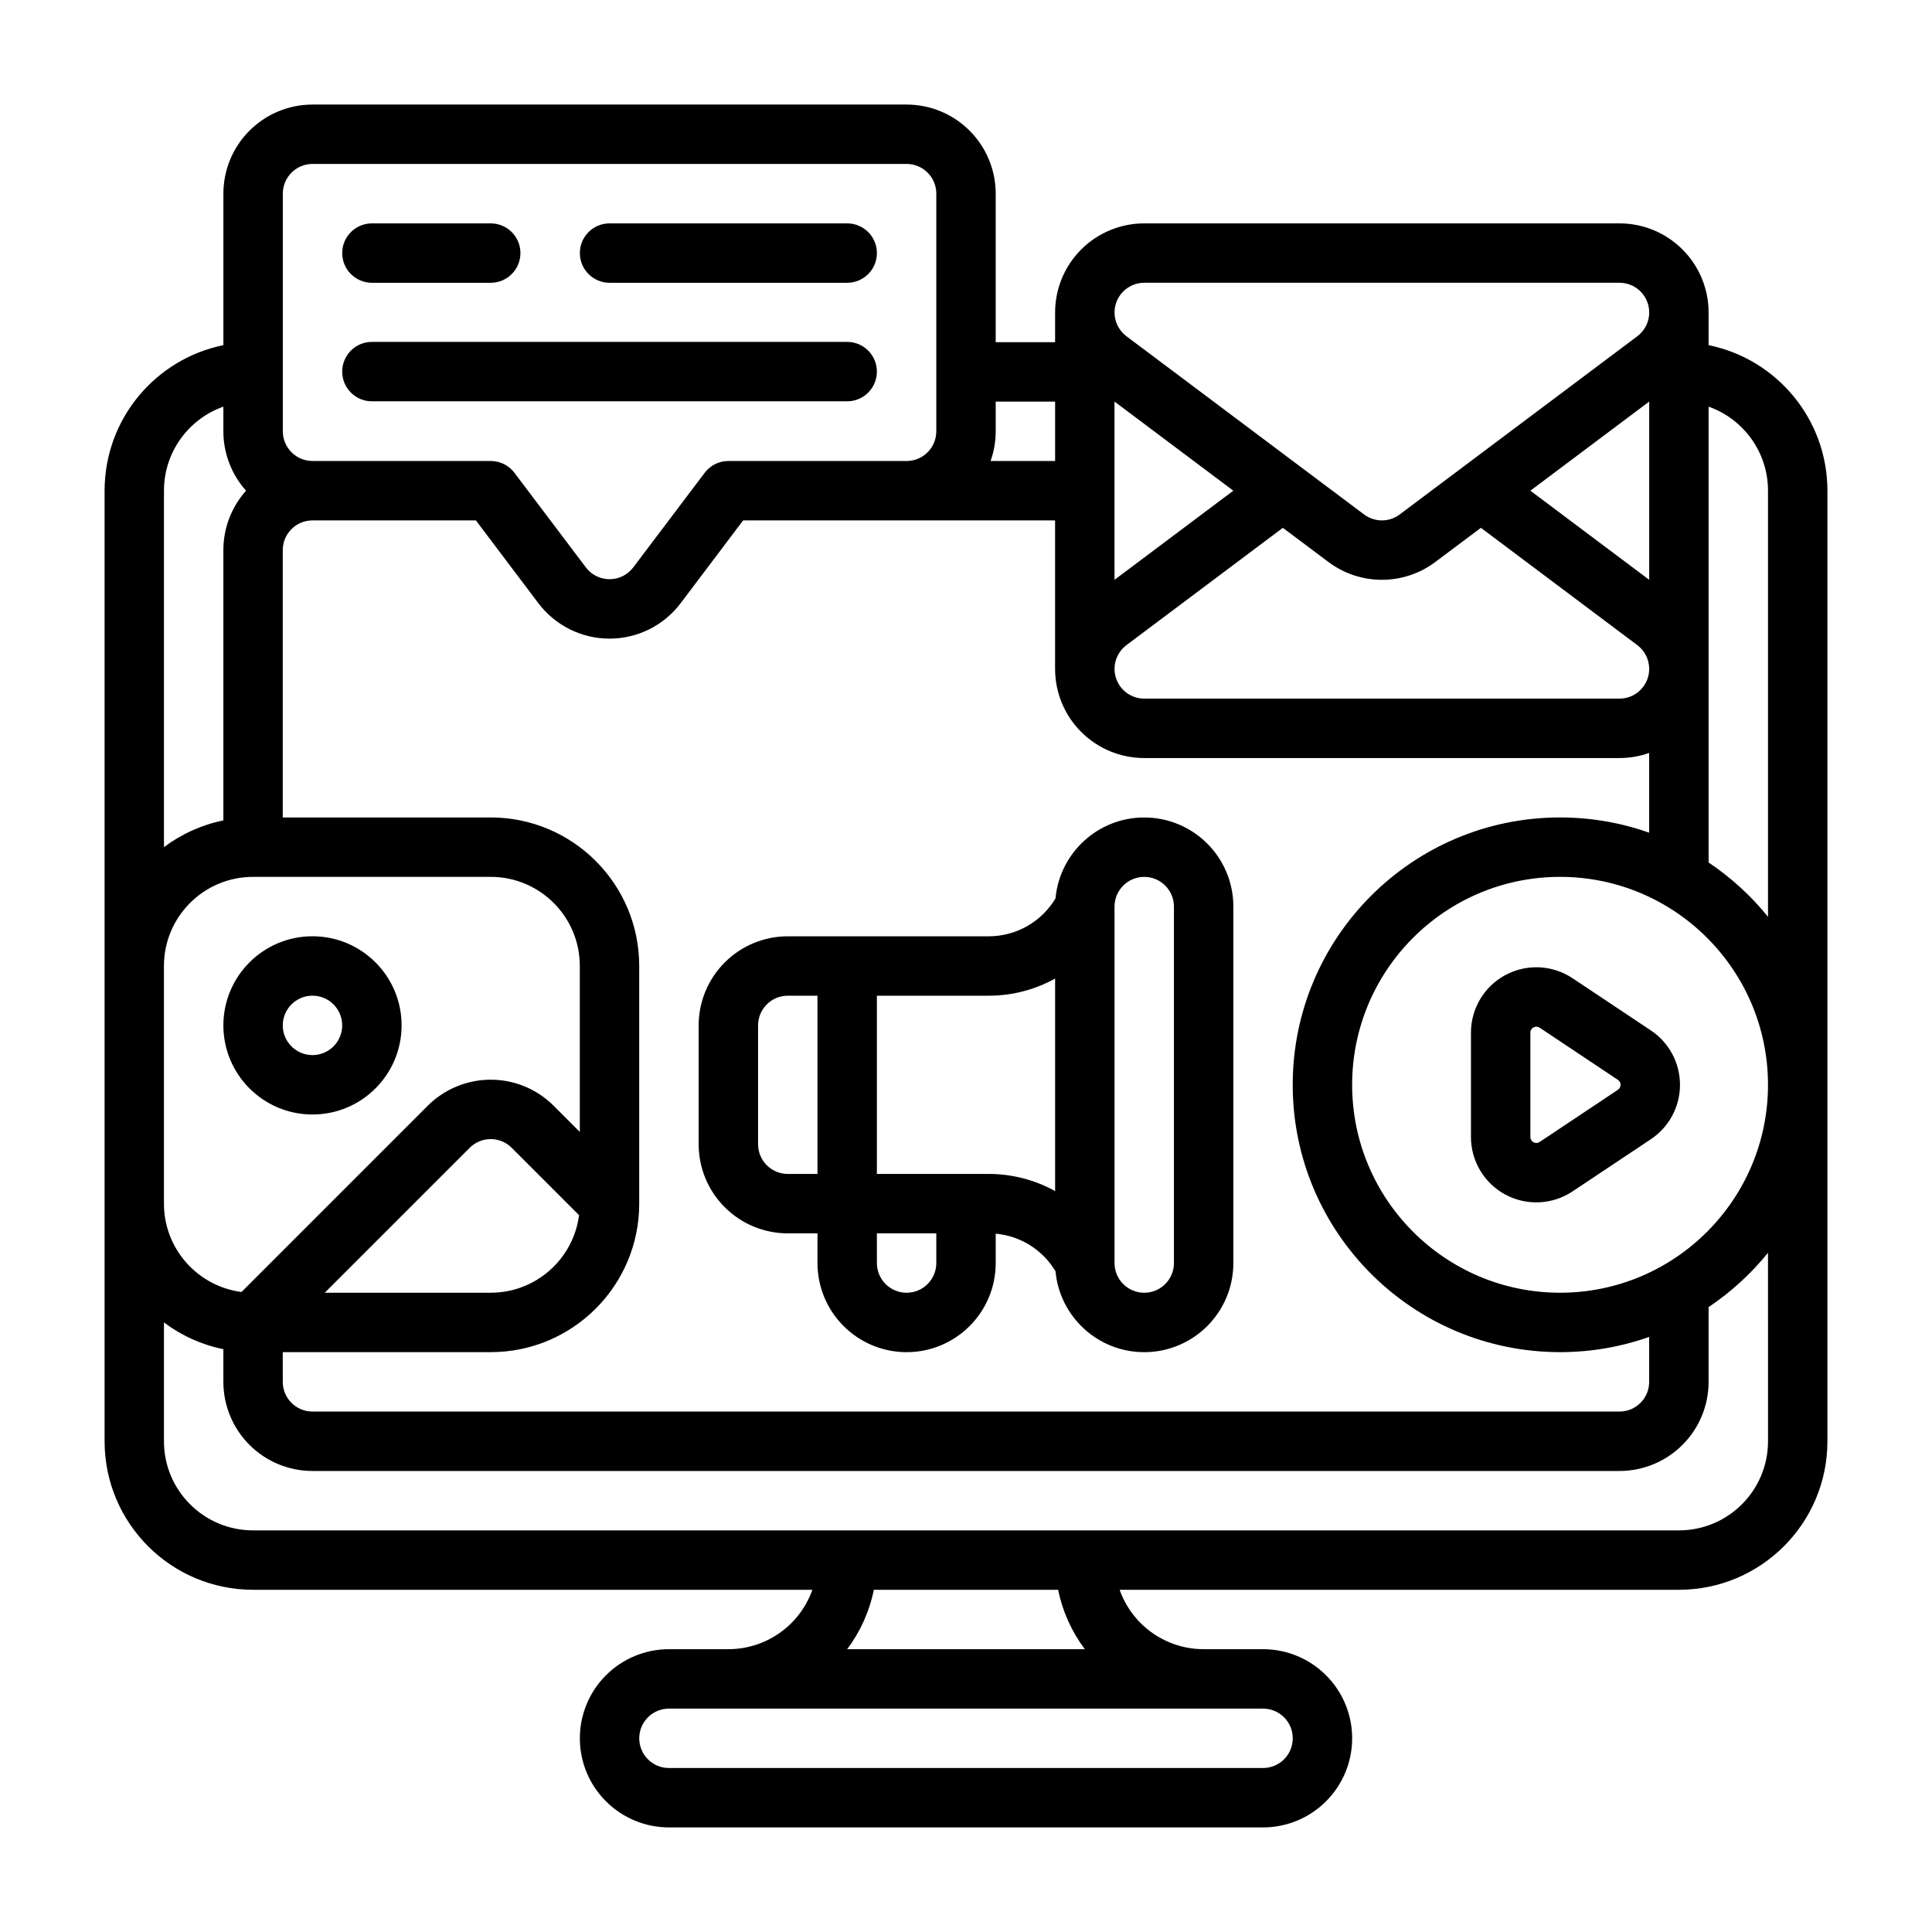
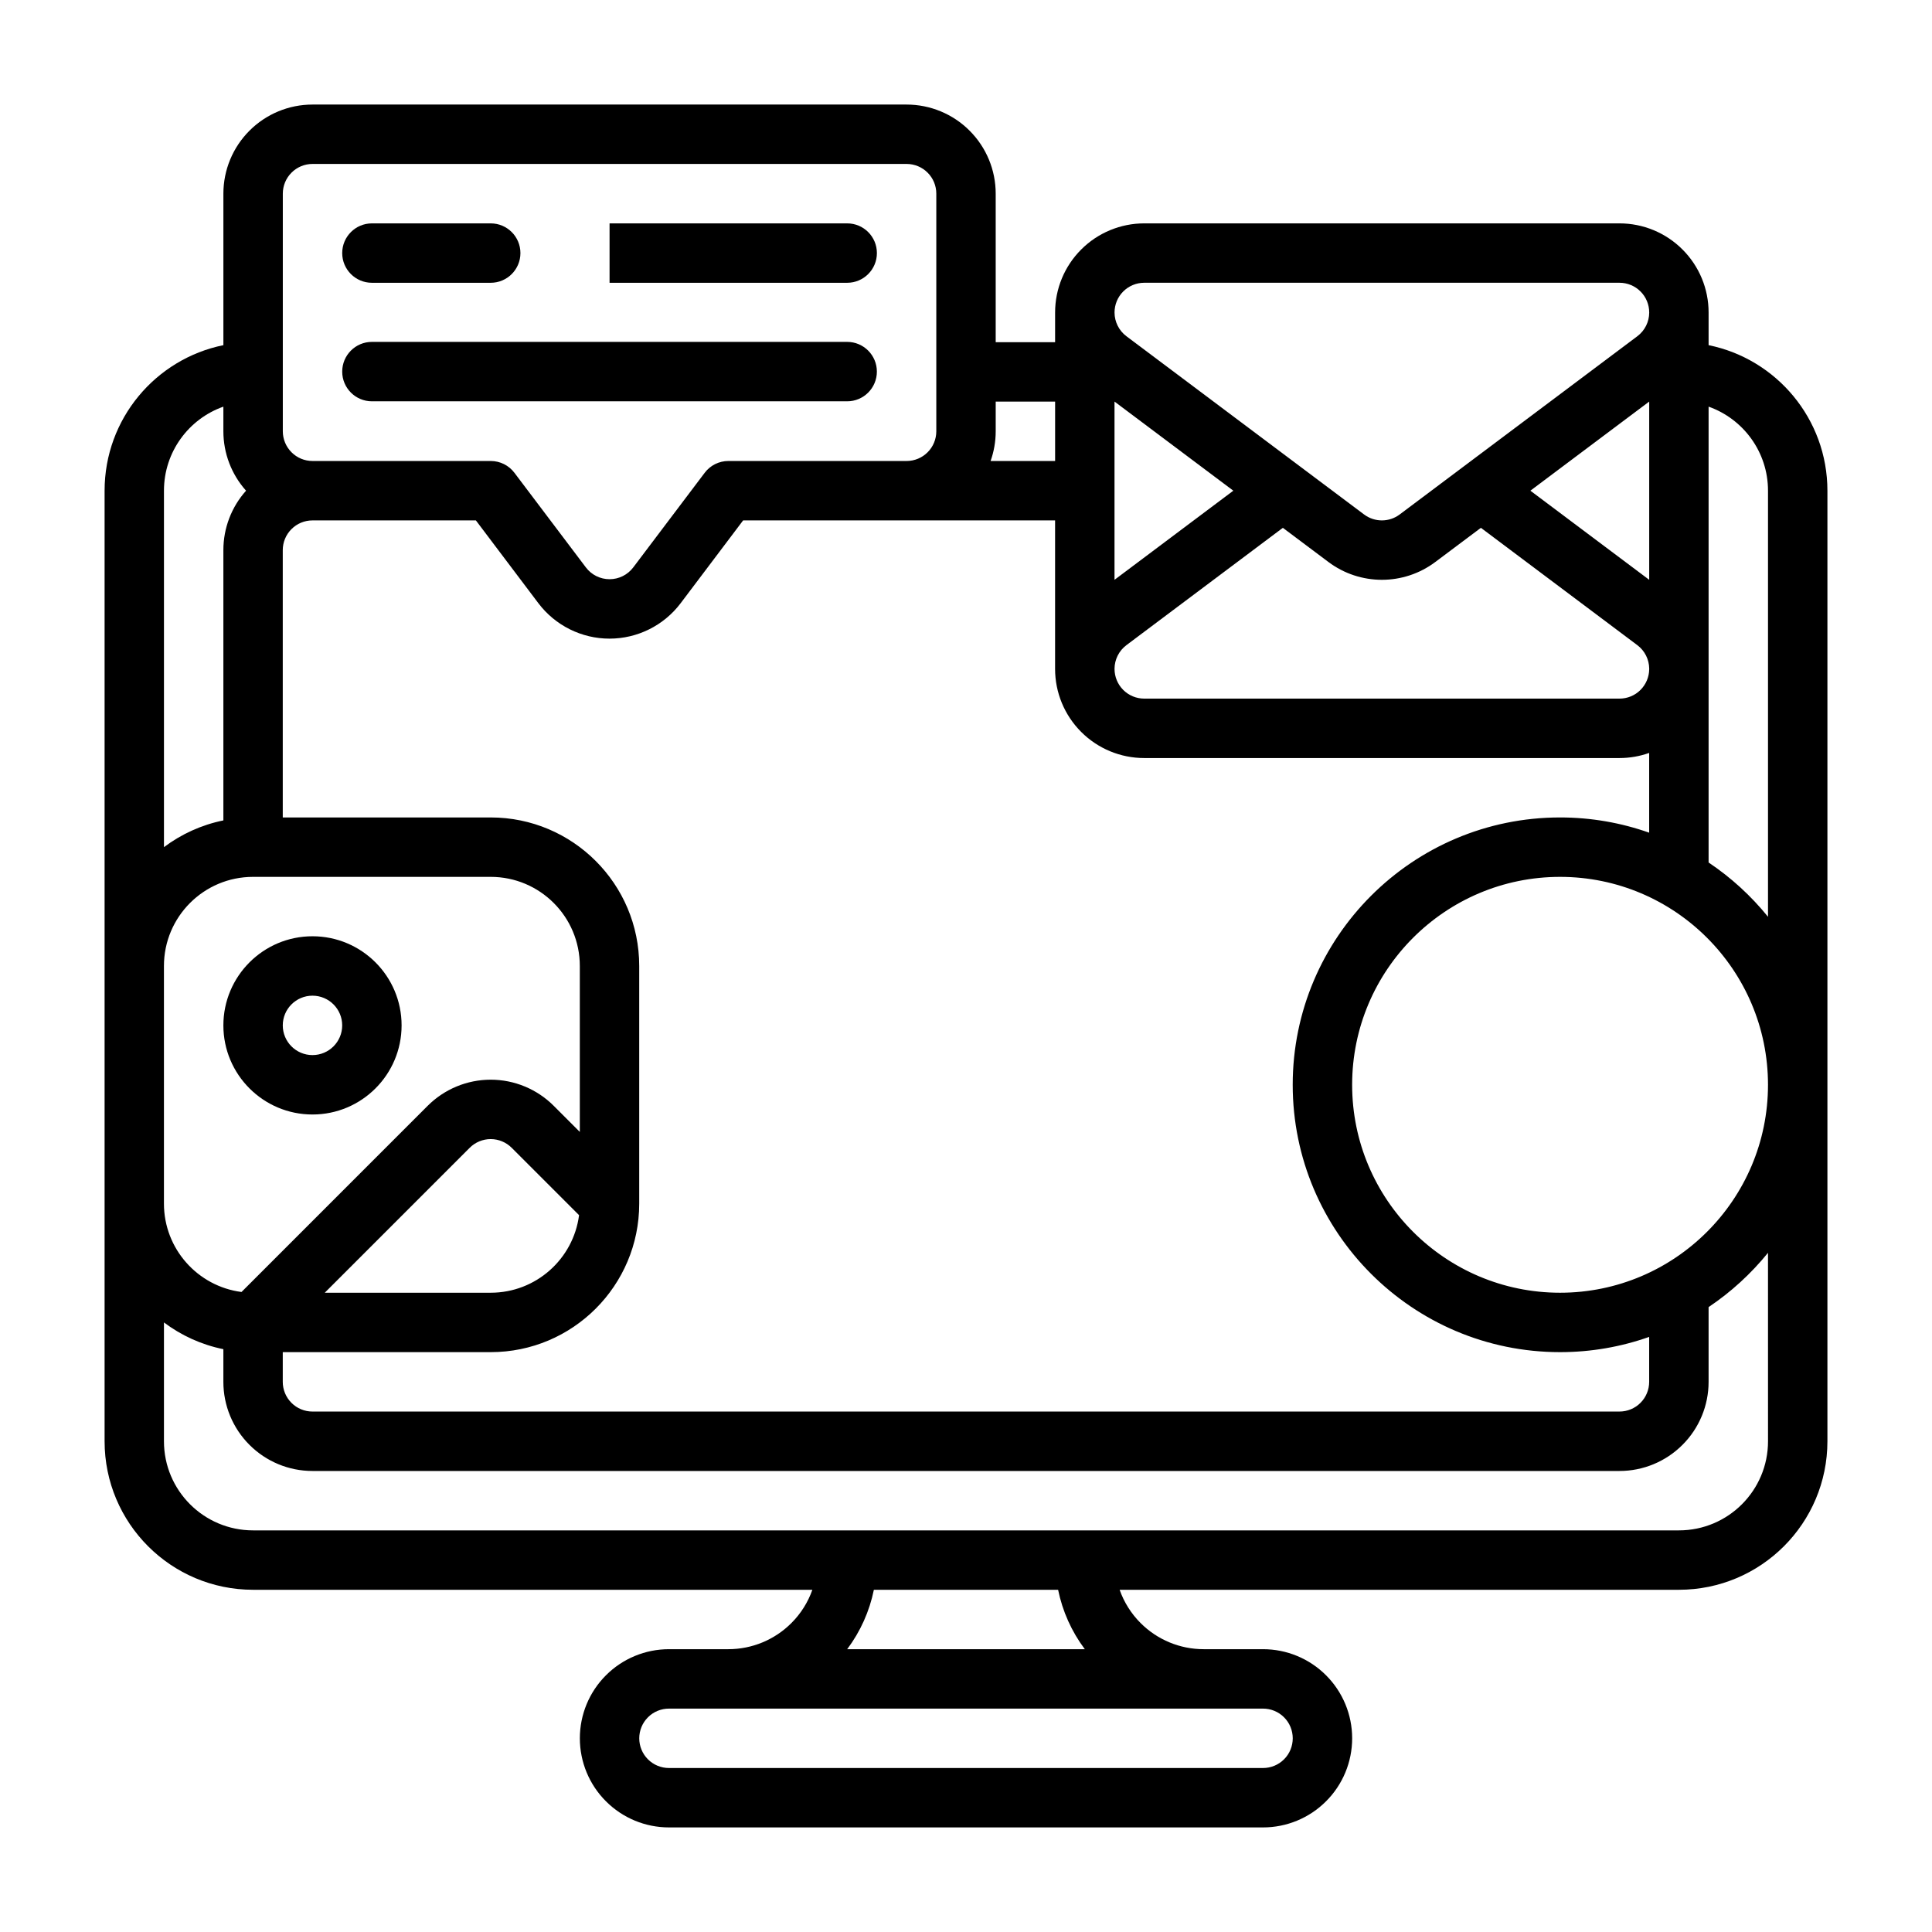
<svg xmlns="http://www.w3.org/2000/svg" fill="#000000" width="800px" height="800px" version="1.1" viewBox="144 144 512 512">
  <g fill-rule="evenodd">
    <path d="m242.56 218.94h31.488c4.344 0 7.871-3.527 7.871-7.871 0-4.348-3.527-7.871-7.871-7.871h-31.488c-4.348 0-7.871 3.523-7.871 7.871 0 4.344 3.523 7.871 7.871 7.871z" />
-     <path d="m305.54 218.94h62.977c4.344 0 7.871-3.527 7.871-7.871 0-4.348-3.527-7.871-7.871-7.871h-62.977c-4.348 0-7.871 3.523-7.871 7.871 0 4.344 3.523 7.871 7.871 7.871z" />
+     <path d="m305.54 218.94h62.977c4.344 0 7.871-3.527 7.871-7.871 0-4.348-3.527-7.871-7.871-7.871h-62.977z" />
    <path d="m242.56 250.35h125.95c4.344 0 7.871-3.527 7.871-7.871 0-4.348-3.527-7.875-7.871-7.875h-125.95c-4.348 0-7.871 3.527-7.871 7.875 0 4.344 3.523 7.871 7.871 7.871z" />
-     <path d="m581.5 445.9c4.816-3.211 7.715-8.617 7.715-14.41 0-5.797-2.898-11.203-7.715-14.414l-20.758-13.832c-5.316-3.543-12.148-3.875-17.777-0.859-5.629 3.008-9.145 8.879-9.145 15.266v27.676c0 6.387 3.516 12.258 9.145 15.266 5.629 3.016 12.461 2.684 17.777-0.859zm-8.73-13.105-20.758 13.84c-0.48 0.324-1.102 0.355-1.613 0.078-0.512-0.273-0.836-0.805-0.836-1.387v-27.676c0-0.582 0.324-1.109 0.836-1.387 0.512-0.273 1.133-0.242 1.613 0.078l20.758 13.84c0.434 0.293 0.699 0.781 0.699 1.309 0 0.527-0.266 1.016-0.699 1.305z" />
    <path d="m226.81 392.12c-13.035 0-23.613 10.582-23.613 23.617 0 13.035 10.578 23.617 23.613 23.617 13.039 0 23.617-10.582 23.617-23.617 0-13.035-10.578-23.617-23.617-23.617zm0 15.746c4.348 0 7.875 3.527 7.875 7.871 0 4.348-3.527 7.871-7.875 7.871-4.344 0-7.871-3.523-7.871-7.871 0-4.344 3.527-7.871 7.871-7.871z" />
    <path d="m203.2 235.47v-40.148c0-6.266 2.484-12.27 6.918-16.695 4.426-4.43 10.43-6.918 16.695-6.918h157.44c6.266 0 12.273 2.488 16.695 6.918 4.434 4.426 6.922 10.43 6.922 16.695v39.363h15.742v-7.875c0-6.266 2.488-12.27 6.922-16.695 4.422-4.434 10.438-6.918 16.695-6.918h125.95c6.266 0 12.273 2.484 16.695 6.918 4.434 4.426 6.922 10.43 6.922 16.695v8.66c17.961 3.644 31.488 19.531 31.488 38.574v251.9c0 21.738-17.629 39.363-39.363 39.363h-148.21c1.16 3.289 3.047 6.312 5.566 8.824 4.426 4.43 10.43 6.918 16.699 6.918h15.742c6.266 0 12.273 2.488 16.695 6.918 4.434 4.426 6.922 10.434 6.922 16.699s-2.488 12.273-6.922 16.695c-4.422 4.434-10.43 6.922-16.695 6.922h-157.44c-6.266 0-12.273-2.488-16.695-6.922-4.434-4.422-6.918-10.43-6.918-16.695s2.484-12.273 6.918-16.699c4.422-4.43 10.43-6.918 16.695-6.918h15.746c6.266 0 12.27-2.488 16.695-6.918 2.519-2.512 4.41-5.535 5.566-8.824h-148.21c-21.734 0-39.359-17.625-39.359-39.363v-251.9c0-19.043 13.523-34.93 31.488-38.574zm283.39 369.2c0-2.086-0.824-4.094-2.305-5.566-1.473-1.48-3.481-2.305-5.566-2.305h-157.44c-2.086 0-4.094 0.824-5.566 2.305-1.477 1.473-2.305 3.481-2.305 5.566s0.828 4.094 2.305 5.566c1.473 1.477 3.481 2.305 5.566 2.305h157.44c2.086 0 4.094-0.828 5.566-2.305 1.48-1.473 2.305-3.481 2.305-5.566zm-55.102-23.617c-3.504-4.668-5.914-10.043-7.078-15.742h-48.824c-1.164 5.699-3.574 11.074-7.074 15.742zm181.05-105.05c-4.488 5.539-9.801 10.406-15.742 14.391v19.812c0 6.266-2.488 12.273-6.922 16.695-4.422 4.434-10.43 6.922-16.695 6.922h-346.37c-6.266 0-12.27-2.488-16.695-6.922-4.434-4.422-6.918-10.43-6.918-16.695v-8.66c-5.82-1.18-11.172-3.644-15.746-7.086v31.488c0 13.047 10.574 23.617 23.617 23.617h377.86c13.047 0 23.617-10.57 23.617-23.617zm-342.42-194.09h-43.312c-2.086 0-4.094 0.828-5.562 2.309-1.48 1.469-2.309 3.477-2.309 5.562v70.848h55.105c21.734 0 39.359 17.629 39.359 39.363v62.977c0 21.734-17.625 39.359-39.359 39.359h-55.105v7.871c0 2.086 0.828 4.094 2.309 5.566 1.469 1.48 3.477 2.305 5.562 2.305h346.37c2.086 0 4.094-0.824 5.566-2.305 1.477-1.473 2.305-3.481 2.305-5.566v-11.91c-7.391 2.613-15.336 4.039-23.617 4.039-39.098 0-70.848-31.75-70.848-70.848 0-39.102 31.75-70.852 70.848-70.852 8.281 0 16.227 1.426 23.617 4.039v-21.137c-2.504 0.891-5.164 1.355-7.871 1.355h-125.95c-6.258 0-12.273-2.488-16.695-6.918-4.434-4.426-6.922-10.434-6.922-16.699v-39.359h-82.672s-16.555 21.941-16.555 21.941c-4.461 5.91-11.445 9.391-18.852 9.391-7.41 0-14.391-3.481-18.855-9.391zm342.42 149.57c0 30.406-24.695 55.102-55.105 55.102-30.406 0-55.102-24.695-55.102-55.102 0-30.41 24.695-55.105 55.102-55.105 30.41 0 55.105 24.695 55.105 55.105zm-315.08 34.547-17.852-17.852c-1.473-1.473-3.481-2.309-5.566-2.309s-4.094 0.836-5.566 2.309l-38.406 38.406h43.973c12.004 0 21.914-8.957 23.418-20.555zm0.199-22.062v-43.973c0-13.047-10.574-23.617-23.617-23.617h-62.977c-13.043 0-23.617 10.57-23.617 23.617v62.977c0 12.004 8.961 21.914 20.555 23.418l49.34-49.344c4.426-4.422 10.434-6.918 16.699-6.918s12.273 2.496 16.695 6.918zm299.14-192.2v120.8c5.941 3.981 11.254 8.84 15.742 14.387v-112.92c0-10.281-6.574-19.027-15.742-22.27zm-393.6 0c-9.172 3.234-15.746 11.988-15.746 22.27v94.465c4.574-3.441 9.926-5.906 15.746-7.086v-71.637c0-5.824 2.148-11.43 6.012-15.742-3.863-4.316-6.012-9.918-6.012-15.746zm377.86 69.375c-0.039-2.387-1.164-4.684-3.148-6.172l-41.453-31.094-12.078 9.051c-8.391 6.301-19.938 6.301-28.336 0l-12.07-9.051-41.461 31.094c-2 1.504-3.133 3.832-3.148 6.242v0.055c0 2.086 0.832 4.094 2.305 5.566 1.48 1.48 3.481 2.305 5.566 2.305h125.95c2.086 0 4.094-0.824 5.566-2.305 1.445-1.449 2.273-3.402 2.305-5.449zm-141.7-23.488 31.488-23.617-31.488-23.617zm141.7 0v-47.234l-31.488 23.617zm-196.8-31.488h-47.23c-2.473 0-4.797 1.156-6.281 3.133 0 0-10.148 13.445-18.926 25.062-1.488 1.977-3.809 3.133-6.281 3.133s-4.797-1.156-6.281-3.133l-18.926-25.062c-1.488-1.977-3.809-3.133-6.281-3.133h-47.234c-2.086 0-4.094-0.828-5.562-2.309-1.48-1.473-2.309-3.481-2.309-5.566v-62.977c0-2.086 0.828-4.09 2.309-5.562 1.469-1.48 3.477-2.309 5.562-2.309h157.44c2.086 0 4.094 0.828 5.566 2.309 1.48 1.473 2.305 3.477 2.305 5.562v62.977c0 2.086-0.824 4.094-2.305 5.566-1.473 1.48-3.481 2.309-5.566 2.309zm196.8-39.309v-0.055c0-2.086-0.828-4.094-2.305-5.562-1.473-1.48-3.481-2.309-5.566-2.309h-125.95c-2.086 0-4.086 0.828-5.566 2.309-1.473 1.469-2.305 3.477-2.305 5.562v0.055c0.016 2.41 1.148 4.742 3.148 6.246l62.977 47.23c2.801 2.102 6.652 2.102 9.445 0l62.977-47.23c2.008-1.504 3.133-3.836 3.148-6.246zm-174.54 39.309h17.098v-15.746h-15.742v7.871c0 2.711-0.465 5.371-1.355 7.875z" />
-     <path d="m360.64 470.85v7.871c0 6.266 2.488 12.273 6.922 16.695 4.422 4.434 10.43 6.922 16.695 6.922 13.043 0 23.617-10.574 23.617-23.617v-7.785c6.566 0.59 12.461 4.297 15.848 9.965 1.102 12.02 11.207 21.438 23.512 21.438 13.043 0 23.617-10.574 23.617-23.617v-94.465c0-13.043-10.574-23.617-23.617-23.617-12.305 0-22.41 9.418-23.512 21.438-3.703 6.203-10.41 10.051-17.707 10.051h-53.246c-6.266 0-12.273 2.488-16.695 6.922-4.434 4.422-6.922 10.43-6.922 16.695v31.488c0 6.266 2.488 12.273 6.922 16.695 4.422 4.434 10.43 6.922 16.695 6.922zm15.746 0v7.871c0 2.086 0.828 4.094 2.305 5.566 1.473 1.48 3.481 2.305 5.566 2.305 4.348 0 7.871-3.527 7.871-7.871v-7.871zm70.848-94.465c-4.344 0-7.871 3.527-7.871 7.871v94.465c0 4.344 3.527 7.871 7.871 7.871s7.871-3.527 7.871-7.871v-94.465c0-4.344-3.527-7.871-7.871-7.871zm-70.848 78.719h29.629c6.281 0 12.312 1.613 17.602 4.543v-56.316c-5.289 2.93-11.32 4.543-17.602 4.543h-29.629zm-15.746-47.23h-7.871c-2.086 0-4.094 0.824-5.566 2.305-1.477 1.473-2.305 3.481-2.305 5.566v31.488c0 2.086 0.828 4.094 2.305 5.566 1.473 1.48 3.481 2.305 5.566 2.305h7.871z" />
  </g>
</svg>